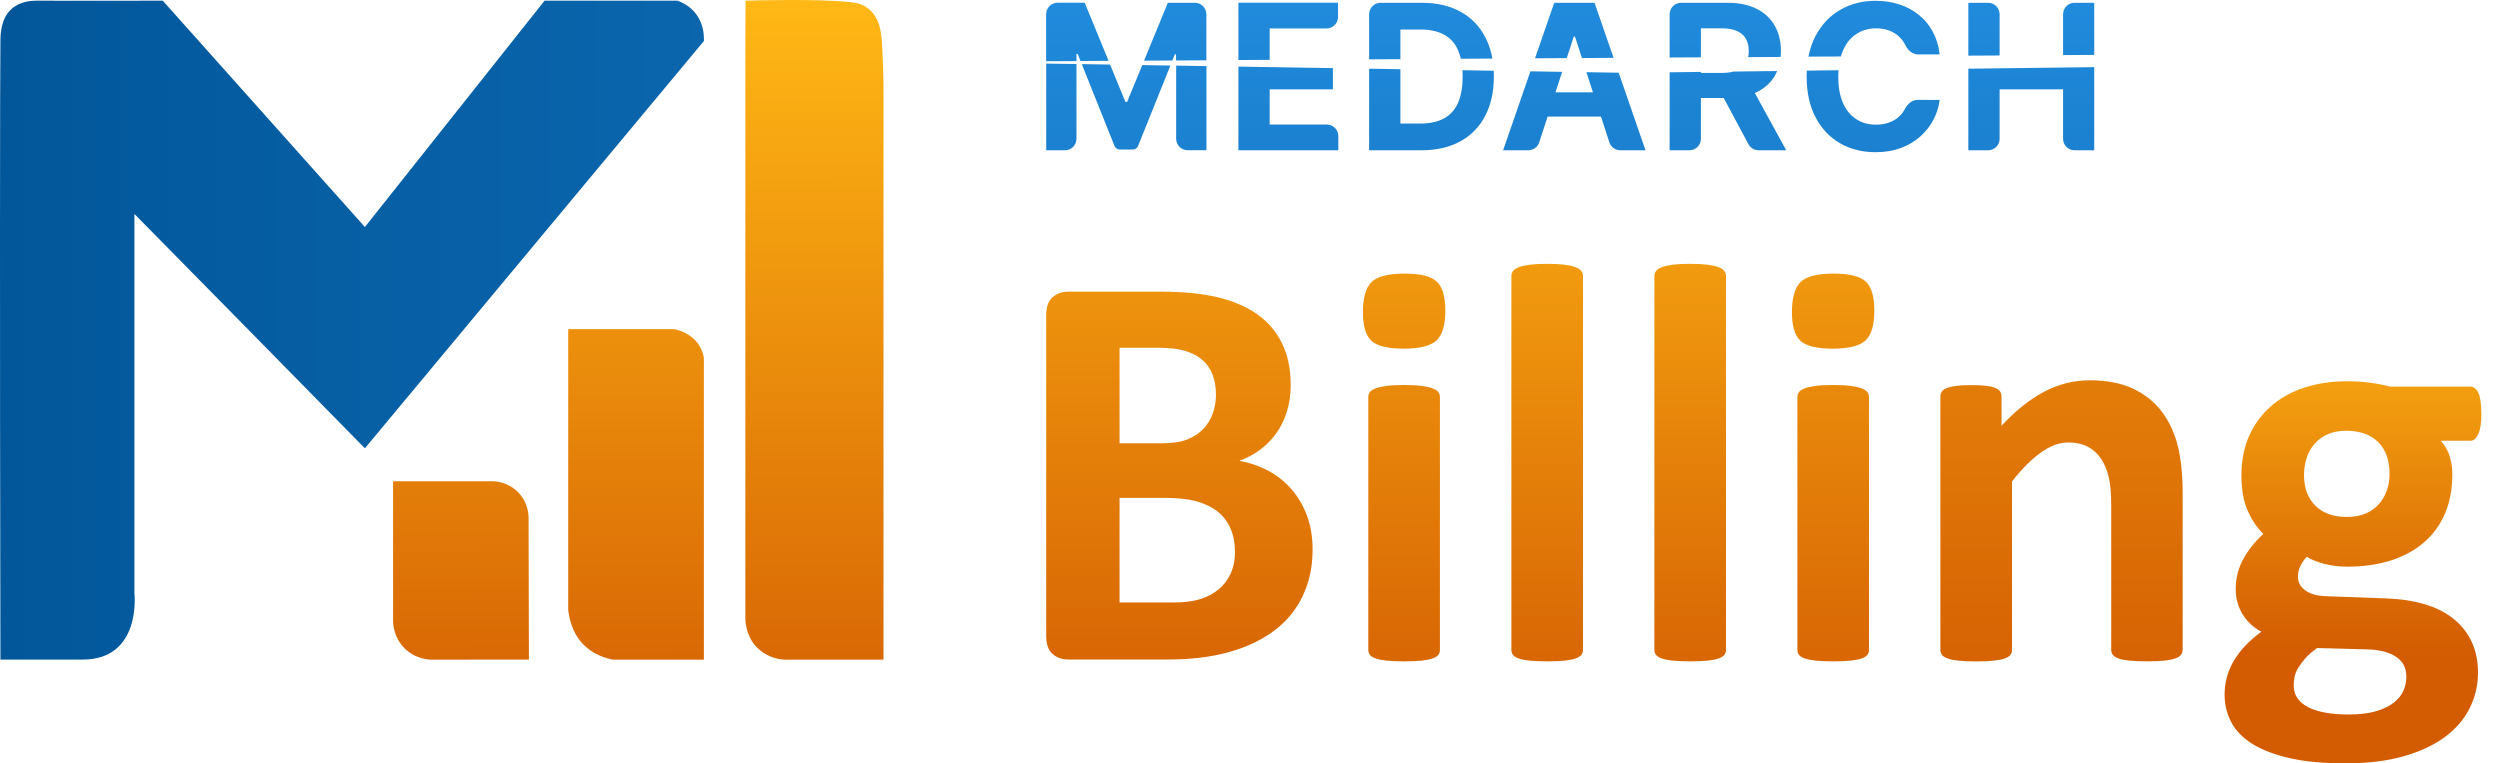
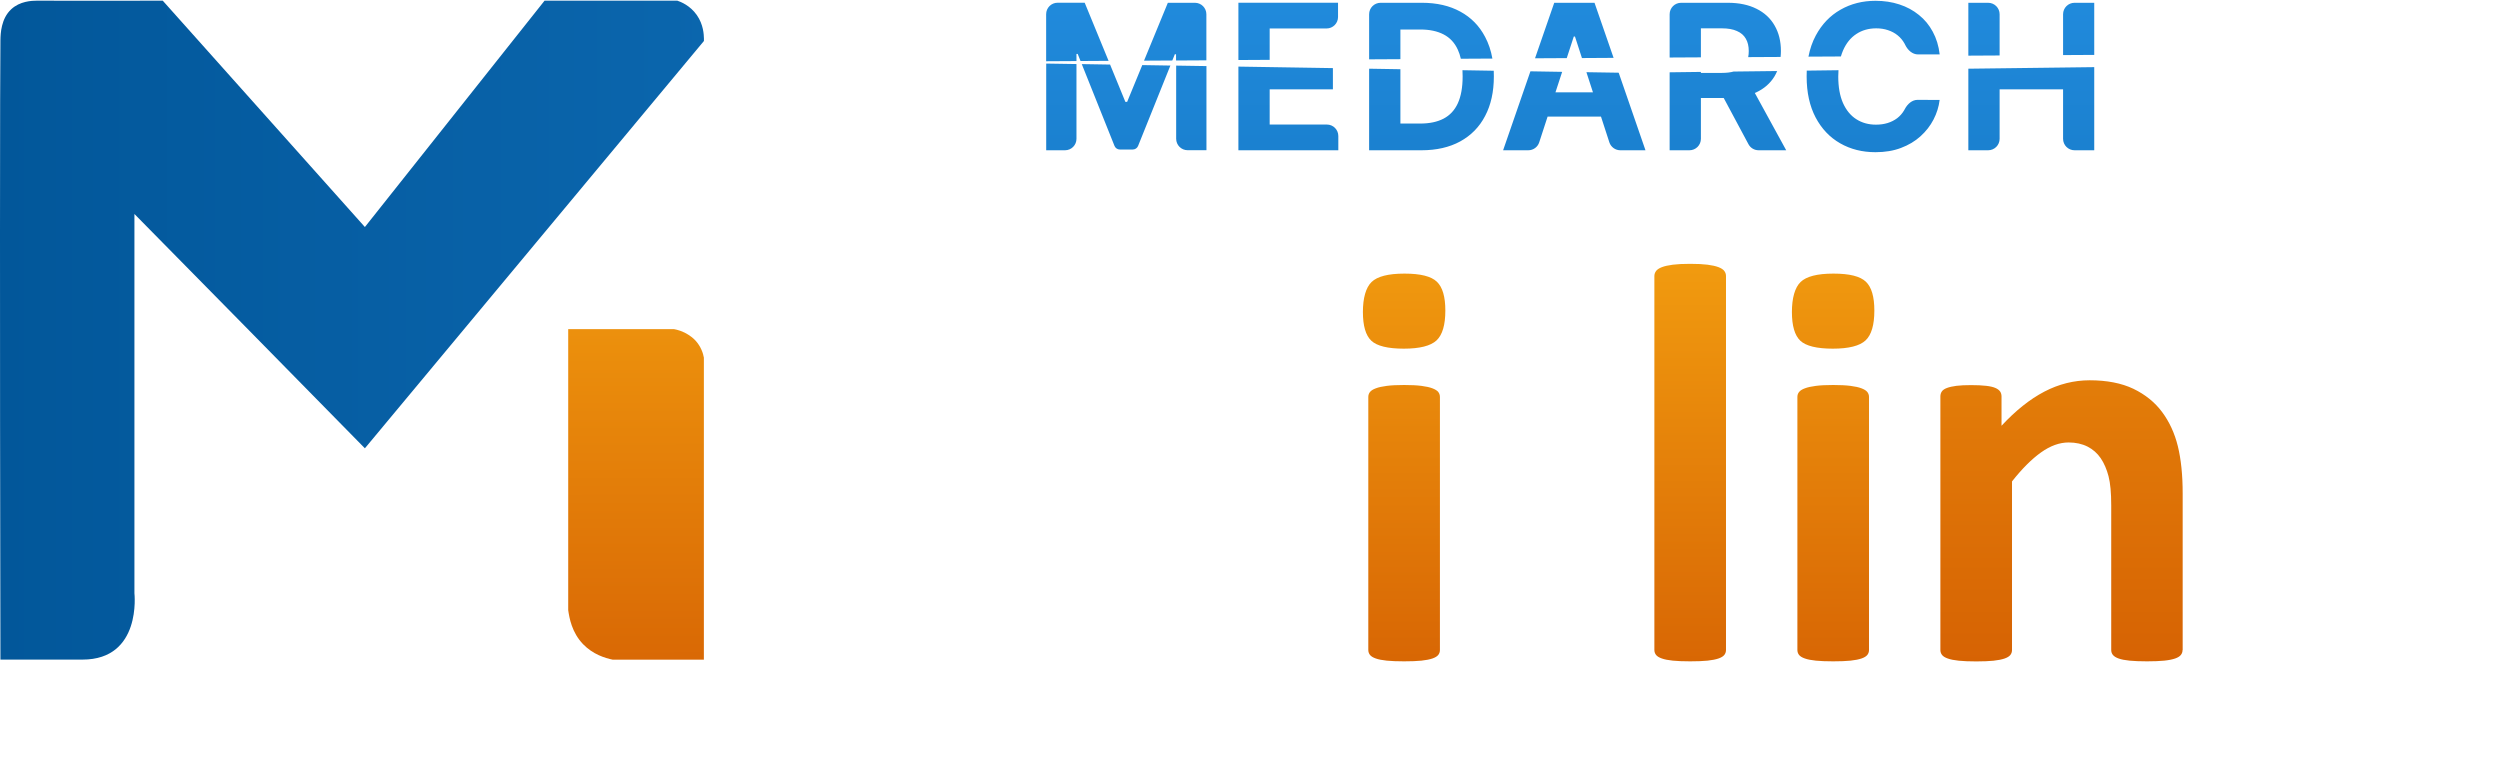
<svg xmlns="http://www.w3.org/2000/svg" width="131" height="40" viewBox="0 0 131 40" fill="none">
  <path fill-rule="evenodd" clip-rule="evenodd" d="M101.64 2.852H100.505C100.206 2.852 99.965 2.624 99.834 2.355C99.822 2.331 99.809 2.306 99.797 2.282C99.703 2.114 99.584 1.971 99.437 1.852C99.291 1.733 99.123 1.644 98.93 1.58C98.741 1.516 98.537 1.485 98.314 1.485C97.915 1.485 97.564 1.586 97.268 1.784C96.969 1.98 96.74 2.267 96.575 2.645C96.532 2.743 96.496 2.849 96.462 2.959L94.763 2.968C94.842 2.559 94.97 2.19 95.147 1.861C95.465 1.269 95.895 0.82 96.441 0.509C96.984 0.198 97.597 0.042 98.278 0.042C98.726 0.042 99.144 0.106 99.525 0.231C99.91 0.357 100.252 0.54 100.551 0.784C100.85 1.022 101.091 1.315 101.277 1.662C101.466 2.01 101.588 2.407 101.64 2.855V2.852ZM93.304 2.977C93.314 2.88 93.32 2.776 93.32 2.672C93.32 2.163 93.21 1.717 92.99 1.339C92.773 0.958 92.456 0.665 92.041 0.46C91.629 0.253 91.129 0.146 90.543 0.146H88.09C87.757 0.146 87.489 0.415 87.489 0.747V3.014L89.127 3.005V1.485H90.232C90.546 1.485 90.808 1.531 91.016 1.626C91.227 1.717 91.379 1.849 91.48 2.026C91.584 2.202 91.635 2.419 91.635 2.675C91.635 2.788 91.626 2.895 91.605 2.993L93.31 2.984L93.304 2.977ZM90.851 3.749L93.124 3.722C93.085 3.817 93.039 3.908 92.987 3.997C92.764 4.363 92.444 4.646 92.023 4.842C91.999 4.854 91.977 4.863 91.953 4.872L93.597 7.874H92.151C91.928 7.874 91.724 7.752 91.62 7.557L90.323 5.135H89.127V7.273C89.127 7.606 88.859 7.874 88.526 7.874H87.489V3.789L89.127 3.768V3.82H90.238C90.473 3.82 90.677 3.795 90.854 3.746L90.851 3.749ZM84.551 3.029L83.553 0.146H81.442L80.435 3.054L82.098 3.045L82.467 1.913H82.528L82.894 3.042L84.548 3.032L84.551 3.029ZM83.138 3.783L84.819 3.81L86.223 7.874H84.905C84.645 7.874 84.413 7.707 84.331 7.46L83.892 6.111H81.094L80.654 7.46C80.575 7.707 80.343 7.874 80.081 7.874H78.763L80.194 3.737L81.857 3.765L81.506 4.839H83.471L83.129 3.786L83.138 3.783ZM78.201 3.069C78.128 2.651 78 2.273 77.82 1.934C77.518 1.357 77.085 0.915 76.523 0.61C75.962 0.302 75.291 0.146 74.51 0.146H72.343C72.011 0.146 71.742 0.415 71.742 0.747V3.109L73.381 3.1V1.546H74.424C74.909 1.546 75.315 1.632 75.645 1.803C75.974 1.974 76.224 2.239 76.389 2.602C76.456 2.746 76.508 2.904 76.548 3.078L78.198 3.069H78.201ZM76.636 3.679L78.272 3.707C78.278 3.804 78.278 3.902 78.278 4.003C78.278 4.808 78.125 5.501 77.82 6.077C77.518 6.657 77.082 7.099 76.514 7.411C75.95 7.719 75.272 7.874 74.488 7.874H71.742V3.6L73.381 3.627V6.474H74.421C74.906 6.474 75.312 6.389 75.641 6.218C75.974 6.044 76.224 5.775 76.389 5.415C76.557 5.049 76.642 4.579 76.642 4.003C76.642 3.89 76.639 3.783 76.633 3.679H76.636ZM66.531 3.139V1.492H69.512C69.844 1.492 70.113 1.223 70.113 0.891V0.143H64.892V3.145L66.531 3.136V3.139ZM64.892 3.49L69.844 3.569V4.68H66.531V6.526H69.527C69.86 6.526 70.128 6.794 70.128 7.127V7.874H64.892V3.49ZM63.214 3.161V0.747C63.214 0.415 62.946 0.146 62.613 0.146H61.195L59.947 3.179L61.429 3.17L61.561 2.843H61.625V3.17L63.214 3.161ZM61.628 3.438L63.218 3.463V7.871H62.232C61.899 7.871 61.631 7.603 61.631 7.27V3.435L61.628 3.438ZM61.326 3.435L59.855 3.411L59.062 5.339H58.97L58.168 3.383L56.685 3.359L58.4 7.646C58.446 7.759 58.555 7.835 58.681 7.835H59.355C59.477 7.835 59.59 7.762 59.636 7.646L61.329 3.432L61.326 3.435ZM56.621 3.2L56.471 2.825H56.407V3.2L54.818 3.209V0.744C54.818 0.411 55.086 0.143 55.419 0.143H56.838L58.089 3.188L56.621 3.197V3.2ZM54.818 3.331L56.407 3.356V7.273C56.407 7.606 56.139 7.874 55.806 7.874H54.821V3.331H54.818ZM94.674 3.701L96.337 3.679C96.331 3.786 96.325 3.896 96.325 4.009C96.325 4.561 96.407 5.022 96.572 5.397C96.74 5.772 96.972 6.056 97.268 6.245C97.567 6.437 97.908 6.532 98.299 6.532C98.519 6.532 98.72 6.505 98.909 6.447C99.098 6.389 99.266 6.303 99.413 6.193C99.559 6.08 99.681 5.943 99.776 5.781C99.791 5.757 99.806 5.73 99.818 5.705C99.956 5.449 100.191 5.232 100.484 5.232L101.637 5.238C101.594 5.592 101.487 5.934 101.317 6.263C101.149 6.59 100.92 6.883 100.633 7.142C100.349 7.399 100.008 7.603 99.611 7.752C99.217 7.902 98.772 7.975 98.275 7.975C97.585 7.975 96.966 7.82 96.422 7.508C95.879 7.197 95.452 6.746 95.138 6.154C94.827 5.562 94.668 4.848 94.668 4.006C94.668 3.902 94.668 3.798 94.674 3.698V3.701ZM103.141 3.597V7.874H104.178C104.511 7.874 104.78 7.606 104.78 7.273V4.68H108.105V7.273C108.105 7.606 108.374 7.874 108.706 7.874H109.738V3.518L103.141 3.6V3.597ZM109.738 2.877V0.146H108.706C108.374 0.146 108.105 0.415 108.105 0.747V2.886L109.741 2.877H109.738ZM104.78 2.907V0.747C104.78 0.415 104.511 0.146 104.178 0.146H103.141V2.916L104.78 2.907Z" fill="url(#paint0_linear_3004_1545)" />
  <path d="M19.12 23.491C17.018 21.349 14.915 19.21 12.81 17.068C10.888 15.115 8.966 13.166 7.044 11.213V31.085C7.044 31.085 7.44 34.563 4.322 34.563H0.023C-0.014 16.668 -0.001 3.625 0.023 2.102C0.029 1.77 0.051 0.976 0.594 0.479C1.042 0.067 1.64 0.034 1.967 0.034C4.197 0.049 8.527 0.034 8.527 0.034C12.054 3.985 15.587 7.942 19.12 11.896C22.256 7.945 25.399 3.988 28.536 0.034C30.854 0.034 33.17 0.034 35.489 0.034C35.672 0.095 36.163 0.287 36.514 0.79C36.865 1.291 36.88 1.822 36.886 2.011C36.886 2.069 36.886 2.115 36.886 2.148C30.964 9.26 25.042 16.372 19.123 23.487L19.12 23.491Z" fill="url(#paint1_linear_3004_1545)" />
  <path d="M36.883 18.755V34.566H32.102C31.712 34.486 31.071 34.291 30.555 33.757C29.96 33.138 29.835 32.384 29.774 31.972V17.245H35.309C35.492 17.278 35.782 17.351 36.087 17.553C36.285 17.678 36.407 17.806 36.438 17.84C36.734 18.16 36.847 18.523 36.886 18.755H36.883Z" fill="url(#paint2_linear_3004_1545)" />
-   <path d="M27.697 27.051C27.703 29.556 27.709 32.058 27.715 34.563C26.012 34.566 24.313 34.566 22.61 34.566C22.473 34.566 21.75 34.538 21.173 33.946C20.603 33.357 20.597 32.64 20.597 32.503C20.597 30.075 20.597 27.649 20.597 25.22C21.012 25.22 22.626 25.22 23.041 25.22C23.568 25.22 25.304 25.22 25.829 25.217C25.966 25.22 26.616 25.254 27.144 25.788C27.645 26.294 27.687 26.904 27.694 27.051H27.697Z" fill="url(#paint3_linear_3004_1545)" />
-   <path d="M46.296 4.339V34.566H41.356C41.17 34.578 40.886 34.569 40.563 34.471C40.325 34.395 40.139 34.291 40.005 34.206C39.843 34.099 39.639 33.931 39.459 33.687C39.459 33.687 39.153 33.266 39.077 32.68C39.068 32.635 39.065 32.534 39.056 32.39V2.221C39.059 1.501 39.065 0.772 39.068 0.037C39.285 0.027 42.912 -0.076 44.563 0.113C44.789 0.137 45.201 0.192 45.548 0.491C46.031 0.903 46.128 1.519 46.165 1.751C46.22 2.108 46.266 3.002 46.293 4.339H46.296Z" fill="url(#paint4_linear_3004_1545)" />
-   <path d="M68.779 28.784C68.779 29.471 68.685 30.09 68.496 30.645C68.307 31.201 68.047 31.692 67.715 32.119C67.382 32.546 66.985 32.912 66.522 33.221C66.061 33.529 65.551 33.782 64.996 33.98C64.441 34.179 63.846 34.325 63.217 34.42C62.586 34.514 61.884 34.56 61.109 34.56H55.983C55.657 34.56 55.379 34.462 55.156 34.27C54.934 34.078 54.821 33.761 54.821 33.324V16.519C54.821 16.083 54.934 15.765 55.156 15.573C55.379 15.381 55.657 15.283 55.983 15.283H60.825C62.006 15.283 63.007 15.384 63.828 15.582C64.648 15.78 65.338 16.083 65.899 16.482C66.461 16.885 66.891 17.395 67.187 18.008C67.486 18.624 67.632 19.347 67.632 20.183C67.632 20.65 67.571 21.089 67.452 21.501C67.333 21.913 67.159 22.288 66.93 22.627C66.702 22.966 66.421 23.262 66.088 23.521C65.756 23.78 65.374 23.988 64.947 24.147C65.493 24.247 65.997 24.421 66.461 24.668C66.921 24.916 67.324 25.236 67.669 25.63C68.011 26.023 68.282 26.481 68.481 27.009C68.679 27.536 68.779 28.125 68.779 28.781V28.784ZM63.715 20.665C63.715 20.278 63.654 19.93 63.535 19.622C63.416 19.314 63.236 19.057 62.998 18.856C62.76 18.652 62.458 18.496 62.098 18.386C61.734 18.276 61.249 18.221 60.645 18.221H58.665V23.228H60.856C61.423 23.228 61.875 23.161 62.211 23.027C62.549 22.893 62.83 22.71 63.053 22.475C63.275 22.243 63.443 21.968 63.553 21.654C63.663 21.34 63.718 21.01 63.718 20.662L63.715 20.665ZM64.712 28.919C64.712 28.473 64.639 28.073 64.49 27.719C64.34 27.366 64.124 27.073 63.834 26.832C63.547 26.594 63.178 26.41 62.732 26.279C62.287 26.151 61.704 26.087 60.99 26.087H58.665V31.57H61.496C62.043 31.57 62.503 31.512 62.876 31.399C63.248 31.286 63.571 31.115 63.843 30.893C64.117 30.67 64.328 30.392 64.484 30.06C64.636 29.727 64.715 29.346 64.715 28.919H64.712Z" fill="url(#paint5_linear_3004_1545)" />
  <path d="M75.736 16.272C75.736 17.025 75.583 17.547 75.275 17.837C74.967 18.124 74.397 18.27 73.561 18.27C72.725 18.27 72.148 18.13 71.855 17.852C71.562 17.574 71.416 17.071 71.416 16.348C71.416 15.625 71.568 15.069 71.87 14.777C72.172 14.484 72.746 14.337 73.591 14.337C74.436 14.337 74.992 14.477 75.29 14.761C75.59 15.045 75.736 15.549 75.736 16.275V16.272ZM75.452 34.059C75.452 34.16 75.422 34.246 75.364 34.319C75.306 34.392 75.202 34.456 75.059 34.505C74.915 34.554 74.723 34.593 74.485 34.618C74.247 34.642 73.945 34.654 73.576 34.654C73.207 34.654 72.904 34.642 72.666 34.618C72.429 34.593 72.236 34.557 72.093 34.505C71.95 34.456 71.846 34.392 71.788 34.319C71.73 34.246 71.699 34.157 71.699 34.059V20.799C71.699 20.699 71.73 20.613 71.788 20.54C71.846 20.467 71.95 20.4 72.093 20.348C72.236 20.293 72.429 20.25 72.666 20.22C72.904 20.189 73.207 20.174 73.576 20.174C73.945 20.174 74.247 20.189 74.485 20.22C74.723 20.25 74.915 20.293 75.059 20.348C75.202 20.403 75.306 20.467 75.364 20.54C75.422 20.613 75.452 20.702 75.452 20.799V34.059Z" fill="url(#paint6_linear_3004_1545)" />
-   <path d="M82.949 34.059C82.949 34.16 82.918 34.246 82.86 34.319C82.802 34.392 82.698 34.456 82.555 34.505C82.412 34.554 82.219 34.593 81.981 34.618C81.744 34.642 81.442 34.654 81.072 34.654C80.703 34.654 80.401 34.642 80.163 34.618C79.925 34.593 79.733 34.557 79.59 34.505C79.446 34.456 79.342 34.392 79.284 34.319C79.226 34.246 79.196 34.157 79.196 34.059V14.469C79.196 14.368 79.226 14.279 79.284 14.2C79.345 14.121 79.446 14.053 79.59 13.999C79.733 13.944 79.925 13.901 80.163 13.87C80.401 13.84 80.703 13.825 81.072 13.825C81.442 13.825 81.744 13.84 81.981 13.87C82.219 13.901 82.412 13.944 82.555 13.999C82.698 14.053 82.802 14.121 82.86 14.2C82.921 14.279 82.949 14.368 82.949 14.469V34.059Z" fill="url(#paint7_linear_3004_1545)" />
  <path d="M90.442 34.059C90.442 34.16 90.412 34.246 90.354 34.319C90.296 34.392 90.192 34.456 90.049 34.505C89.905 34.554 89.713 34.593 89.475 34.618C89.237 34.642 88.935 34.654 88.566 34.654C88.197 34.654 87.895 34.642 87.657 34.618C87.419 34.593 87.226 34.557 87.083 34.505C86.94 34.456 86.836 34.392 86.778 34.319C86.72 34.246 86.689 34.157 86.689 34.059V14.469C86.689 14.368 86.72 14.279 86.778 14.2C86.839 14.121 86.94 14.053 87.083 13.999C87.226 13.944 87.419 13.901 87.657 13.87C87.895 13.84 88.197 13.825 88.566 13.825C88.935 13.825 89.237 13.84 89.475 13.87C89.713 13.901 89.905 13.944 90.049 13.999C90.192 14.053 90.296 14.121 90.354 14.2C90.415 14.279 90.442 14.368 90.442 14.469V34.059Z" fill="url(#paint8_linear_3004_1545)" />
  <path d="M98.216 16.272C98.216 17.025 98.064 17.547 97.756 17.837C97.448 18.124 96.877 18.27 96.041 18.27C95.205 18.27 94.628 18.13 94.335 17.852C94.043 17.574 93.896 17.071 93.896 16.348C93.896 15.625 94.049 15.069 94.351 14.777C94.653 14.484 95.226 14.337 96.072 14.337C96.917 14.337 97.472 14.477 97.771 14.761C98.07 15.045 98.216 15.549 98.216 16.275V16.272ZM97.936 34.059C97.936 34.16 97.905 34.246 97.847 34.319C97.789 34.392 97.686 34.456 97.542 34.505C97.399 34.554 97.207 34.593 96.969 34.618C96.731 34.642 96.428 34.654 96.059 34.654C95.69 34.654 95.388 34.642 95.15 34.618C94.912 34.593 94.72 34.557 94.576 34.505C94.433 34.456 94.329 34.392 94.271 34.319C94.213 34.246 94.183 34.157 94.183 34.059V20.799C94.183 20.699 94.213 20.613 94.271 20.54C94.329 20.467 94.433 20.4 94.576 20.348C94.72 20.293 94.912 20.25 95.15 20.22C95.388 20.189 95.69 20.174 96.059 20.174C96.428 20.174 96.731 20.189 96.969 20.22C97.207 20.25 97.399 20.293 97.542 20.348C97.686 20.403 97.789 20.467 97.847 20.54C97.905 20.613 97.936 20.702 97.936 20.799V34.059Z" fill="url(#paint9_linear_3004_1545)" />
  <path d="M114.366 34.059C114.366 34.16 114.335 34.246 114.277 34.319C114.219 34.392 114.119 34.456 113.978 34.505C113.838 34.554 113.649 34.593 113.405 34.618C113.161 34.642 112.862 34.654 112.505 34.654C112.148 34.654 111.83 34.642 111.589 34.618C111.345 34.593 111.156 34.557 111.016 34.505C110.875 34.456 110.778 34.392 110.717 34.319C110.656 34.246 110.628 34.157 110.628 34.059V26.478C110.628 25.831 110.583 25.324 110.488 24.958C110.393 24.592 110.256 24.275 110.079 24.012C109.899 23.75 109.67 23.546 109.387 23.402C109.103 23.259 108.773 23.185 108.395 23.185C107.919 23.185 107.437 23.359 106.949 23.707C106.461 24.055 105.954 24.561 105.429 25.227V34.063C105.429 34.163 105.399 34.249 105.341 34.322C105.283 34.395 105.179 34.459 105.036 34.508C104.892 34.557 104.7 34.596 104.462 34.621C104.224 34.645 103.922 34.658 103.553 34.658C103.184 34.658 102.882 34.645 102.644 34.621C102.406 34.596 102.213 34.56 102.07 34.508C101.927 34.459 101.823 34.395 101.765 34.322C101.707 34.249 101.676 34.16 101.676 34.063V20.775C101.676 20.674 101.701 20.589 101.75 20.516C101.798 20.442 101.89 20.378 102.018 20.33C102.146 20.281 102.314 20.244 102.519 20.217C102.723 20.192 102.979 20.18 103.284 20.18C103.589 20.18 103.864 20.192 104.075 20.217C104.282 20.241 104.444 20.278 104.56 20.33C104.673 20.378 104.755 20.442 104.807 20.516C104.856 20.589 104.88 20.677 104.88 20.775V22.31C105.615 21.517 106.363 20.919 107.123 20.522C107.882 20.125 108.676 19.927 109.499 19.927C110.403 19.927 111.165 20.076 111.788 20.372C112.407 20.671 112.911 21.074 113.292 21.587C113.673 22.099 113.951 22.697 114.119 23.381C114.287 24.067 114.372 24.891 114.372 25.855V34.063L114.366 34.059Z" fill="url(#paint10_linear_3004_1545)" />
-   <path d="M130.024 21.693C130.024 22.169 129.969 22.523 129.859 22.752C129.75 22.981 129.615 23.094 129.457 23.094H127.891C128.111 23.332 128.267 23.603 128.361 23.905C128.456 24.207 128.502 24.525 128.502 24.851C128.502 25.626 128.374 26.313 128.114 26.914C127.855 27.515 127.486 28.021 127.004 28.433C126.521 28.845 125.942 29.16 125.261 29.373C124.581 29.587 123.824 29.693 122.988 29.693C122.561 29.693 122.155 29.642 121.768 29.538C121.38 29.434 121.081 29.312 120.874 29.172C120.755 29.3 120.648 29.455 120.554 29.632C120.459 29.812 120.413 30.011 120.413 30.227C120.413 30.514 120.541 30.752 120.795 30.935C121.048 31.118 121.402 31.222 121.859 31.24L125.094 31.359C125.847 31.39 126.521 31.497 127.113 31.68C127.705 31.863 128.2 32.122 128.602 32.455C129.005 32.787 129.313 33.187 129.527 33.654C129.74 34.12 129.847 34.651 129.847 35.246C129.847 35.902 129.704 36.519 129.414 37.102C129.127 37.681 128.694 38.188 128.117 38.615C127.541 39.042 126.817 39.381 125.951 39.628C125.081 39.875 124.065 40 122.903 40C121.74 40 120.804 39.911 120.004 39.731C119.205 39.551 118.549 39.304 118.036 38.987C117.524 38.67 117.152 38.288 116.92 37.846C116.685 37.404 116.569 36.918 116.569 36.394C116.569 36.067 116.612 35.753 116.697 35.454C116.782 35.155 116.904 34.871 117.069 34.596C117.234 34.325 117.435 34.063 117.673 33.815C117.911 33.568 118.186 33.33 118.494 33.102C118.067 32.873 117.737 32.561 117.502 32.171C117.268 31.777 117.152 31.35 117.152 30.883C117.152 30.297 117.286 29.764 117.554 29.282C117.823 28.799 118.171 28.366 118.598 27.979C118.25 27.631 117.972 27.213 117.765 26.728C117.557 26.243 117.451 25.635 117.451 24.909C117.451 24.134 117.588 23.442 117.859 22.831C118.134 22.221 118.512 21.706 119.001 21.282C119.486 20.86 120.068 20.537 120.743 20.314C121.417 20.092 122.161 19.979 122.976 19.979C123.394 19.979 123.794 20.003 124.175 20.052C124.557 20.101 124.914 20.171 125.24 20.259H129.457C129.624 20.259 129.762 20.369 129.866 20.586C129.969 20.806 130.021 21.172 130.021 21.687L130.024 21.693ZM126.091 35.445C126.091 34.999 125.911 34.654 125.554 34.416C125.197 34.178 124.706 34.05 124.081 34.029L121.414 33.956C121.155 34.145 120.95 34.325 120.795 34.499C120.642 34.673 120.517 34.841 120.422 34.999C120.328 35.158 120.267 35.313 120.236 35.46C120.206 35.606 120.19 35.762 120.19 35.921C120.19 36.418 120.441 36.793 120.944 37.053C121.444 37.312 122.152 37.44 123.068 37.44C123.635 37.44 124.111 37.382 124.499 37.269C124.886 37.156 125.197 37.004 125.438 36.815C125.679 36.626 125.844 36.415 125.945 36.18C126.046 35.948 126.094 35.701 126.094 35.442L126.091 35.445ZM125.213 24.836C125.213 24.122 125.014 23.564 124.618 23.167C124.221 22.77 123.66 22.572 122.933 22.572C122.567 22.572 122.244 22.633 121.966 22.758C121.689 22.883 121.457 23.051 121.274 23.265C121.091 23.478 120.953 23.726 120.865 24.009C120.776 24.293 120.731 24.589 120.731 24.897C120.731 25.571 120.929 26.105 121.325 26.499C121.722 26.892 122.274 27.088 122.979 27.088C123.358 27.088 123.684 27.027 123.962 26.908C124.239 26.789 124.471 26.624 124.654 26.416C124.837 26.209 124.978 25.968 125.072 25.693C125.167 25.419 125.213 25.135 125.213 24.836Z" fill="url(#paint11_linear_3004_1545)" />
  <defs>
    <linearGradient id="paint0_linear_3004_1545" x1="65.008" y1="40.446" x2="65.008" y2="-0.415" gradientUnits="userSpaceOnUse">
      <stop stop-color="#02579A" />
      <stop offset="1" stop-color="#218BDD" />
    </linearGradient>
    <linearGradient id="paint1_linear_3004_1545" x1="0.006" y1="20.002" x2="130.024" y2="20.002" gradientUnits="userSpaceOnUse">
      <stop stop-color="#02579A" />
      <stop offset="1" stop-color="#218BDD" />
    </linearGradient>
    <linearGradient id="paint2_linear_3004_1545" x1="66.1" y1="40.049" x2="66.065" y2="-0.058" gradientUnits="userSpaceOnUse">
      <stop stop-color="#D35C02" />
      <stop offset="1" stop-color="#FFB815" />
    </linearGradient>
    <linearGradient id="paint3_linear_3004_1545" x1="65.486" y1="40.091" x2="65.422" y2="-0.08" gradientUnits="userSpaceOnUse">
      <stop stop-color="#D35C02" />
      <stop offset="1" stop-color="#FFB815" />
    </linearGradient>
    <linearGradient id="paint4_linear_3004_1545" x1="67.012" y1="40.02" x2="66.995" y2="-0.012" gradientUnits="userSpaceOnUse">
      <stop stop-color="#D35C02" />
      <stop offset="1" stop-color="#FFB815" />
    </linearGradient>
    <linearGradient id="paint5_linear_3004_1545" x1="64.998" y1="39.101" x2="64.998" y2="-0.677" gradientUnits="userSpaceOnUse">
      <stop stop-color="#D35C02" />
      <stop offset="1" stop-color="#FFB815" />
    </linearGradient>
    <linearGradient id="paint6_linear_3004_1545" x1="65.012" y1="38.961" x2="65.012" y2="1.219" gradientUnits="userSpaceOnUse">
      <stop stop-color="#D35C02" />
      <stop offset="1" stop-color="#FFB815" />
    </linearGradient>
    <linearGradient id="paint7_linear_3004_1545" x1="64.906" y1="38.986" x2="64.906" y2="2.174" gradientUnits="userSpaceOnUse">
      <stop stop-color="#D35C02" />
      <stop offset="1" stop-color="#FFB815" />
    </linearGradient>
    <linearGradient id="paint8_linear_3004_1545" x1="64.906" y1="38.986" x2="64.906" y2="2.174" gradientUnits="userSpaceOnUse">
      <stop stop-color="#D35C02" />
      <stop offset="1" stop-color="#FFB815" />
    </linearGradient>
    <linearGradient id="paint9_linear_3004_1545" x1="65.012" y1="38.961" x2="65.012" y2="1.219" gradientUnits="userSpaceOnUse">
      <stop stop-color="#D35C02" />
      <stop offset="1" stop-color="#FFB815" />
    </linearGradient>
    <linearGradient id="paint10_linear_3004_1545" x1="64.965" y1="38.558" x2="64.965" y2="-13.496" gradientUnits="userSpaceOnUse">
      <stop stop-color="#D35C02" />
      <stop offset="1" stop-color="#FFB815" />
    </linearGradient>
    <linearGradient id="paint11_linear_3004_1545" x1="123.3" y1="34.127" x2="123.3" y2="14.957" gradientUnits="userSpaceOnUse">
      <stop stop-color="#D35C02" />
      <stop offset="1" stop-color="#FFB815" />
    </linearGradient>
  </defs>
</svg>